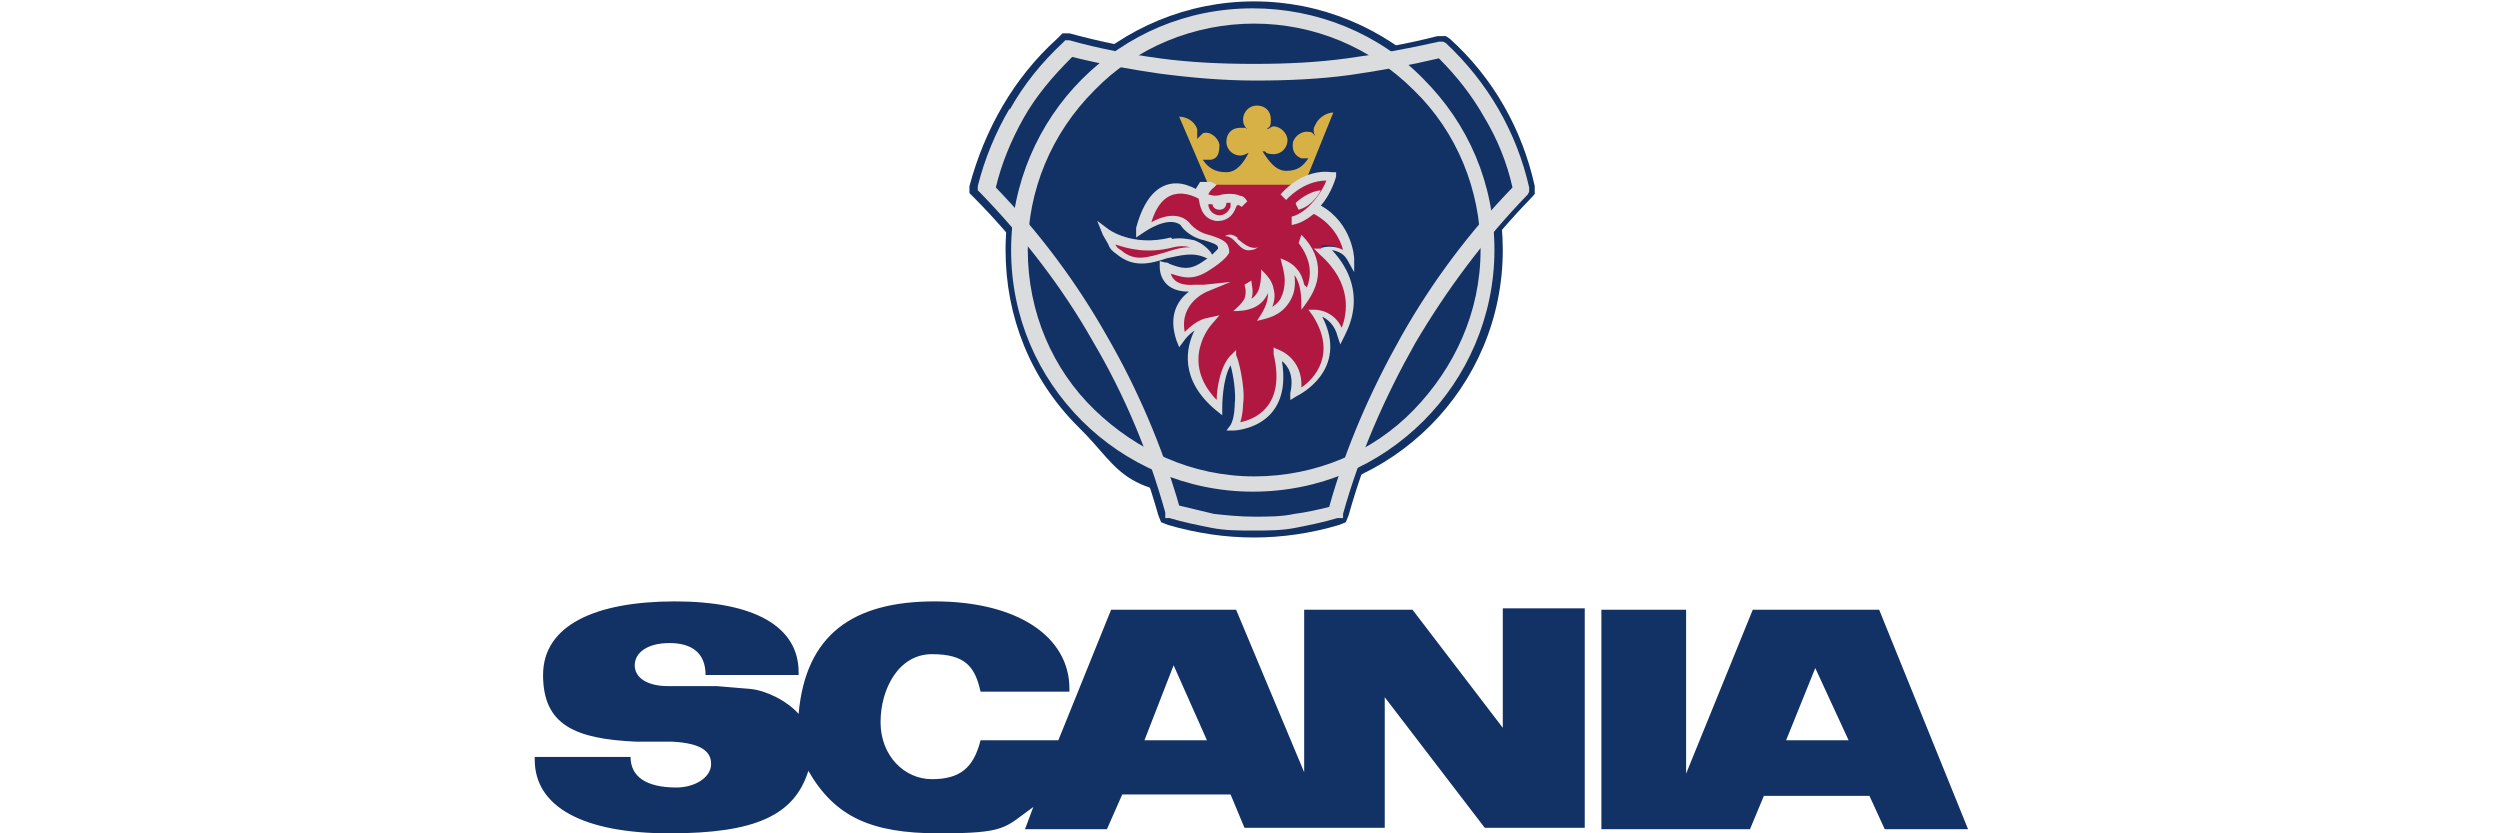
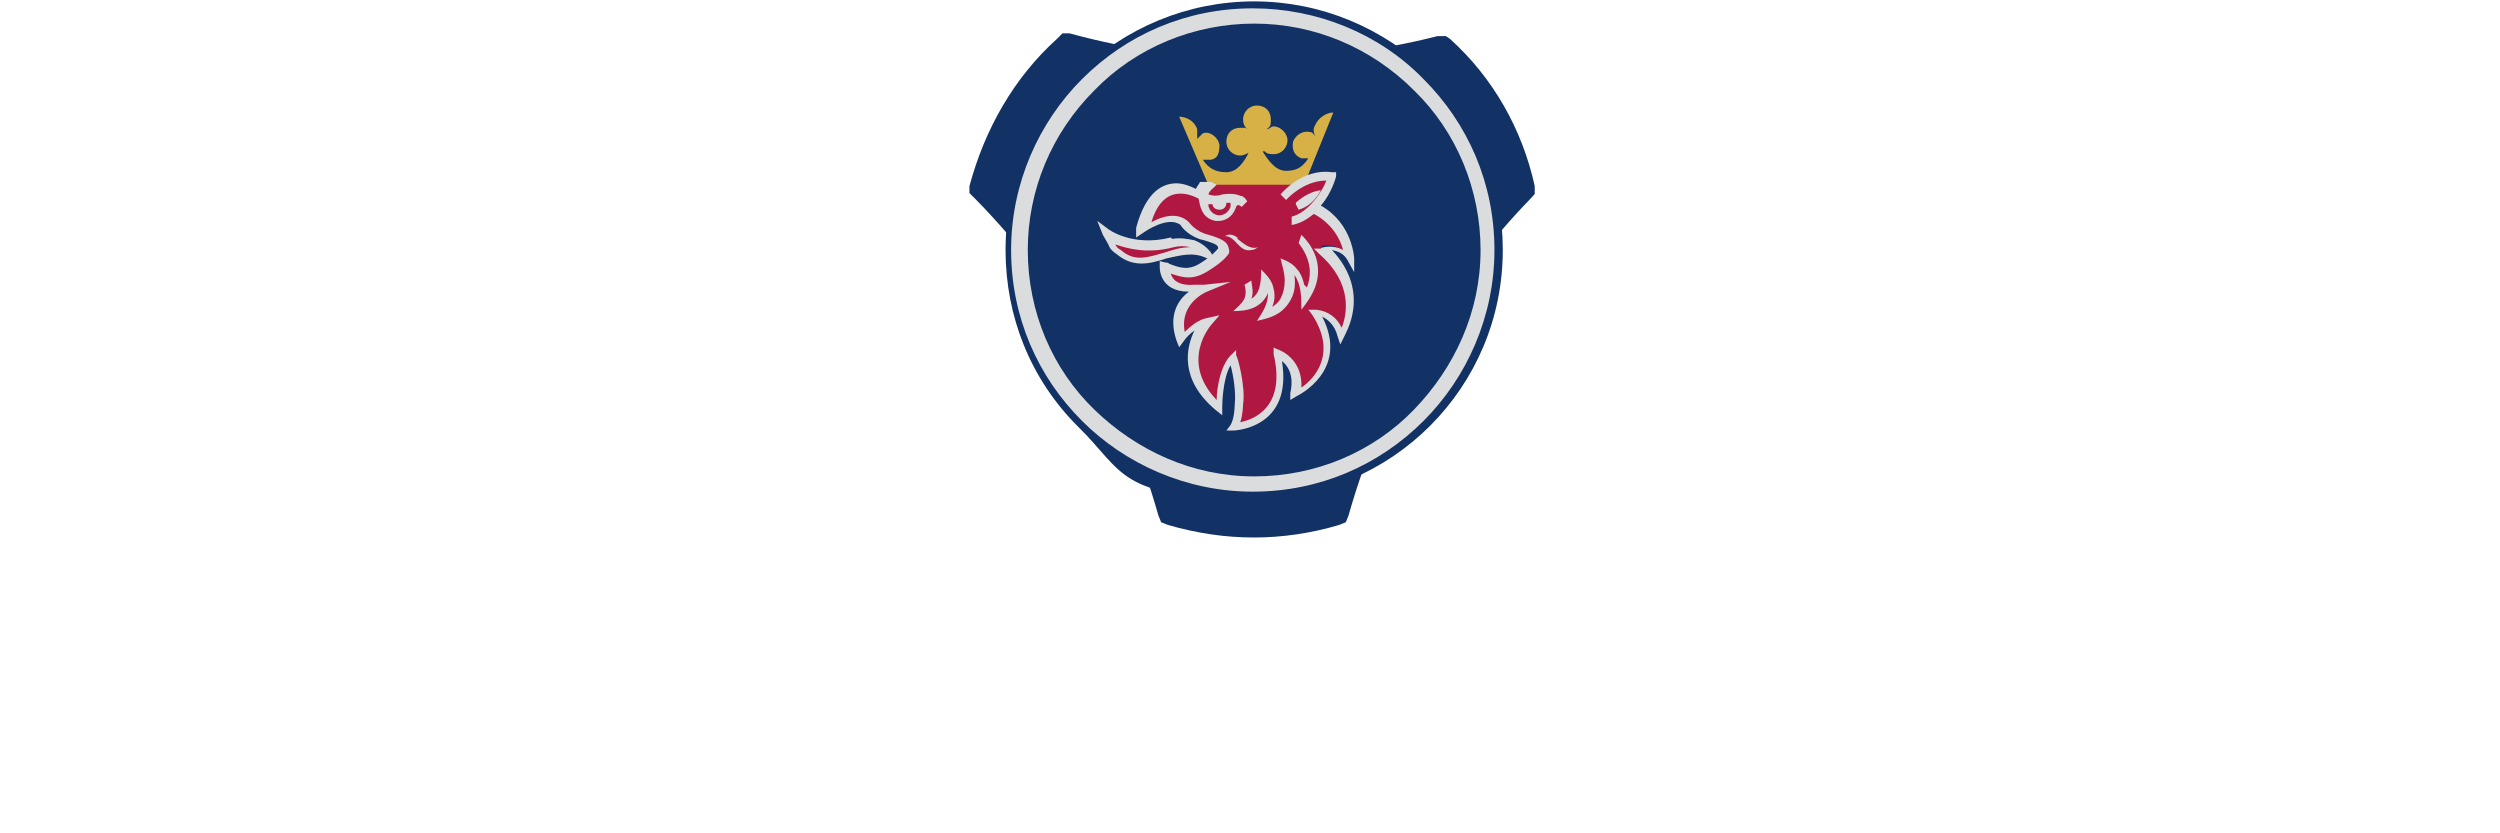
<svg xmlns="http://www.w3.org/2000/svg" version="1.1" viewBox="0 0 180 60">
  <defs>
    <style>
      .cls-1 {
        fill: #123164;
      }

      .cls-2 {
        fill: #d8b146;
      }

      .cls-3 {
        fill: #dbdcdd;
      }

      .cls-4 {
        fill: #b01842;
      }
    </style>
  </defs>
  <g>
    <g id="Layer_1">
      <g>
        <path class="cls-1" d="M90.3,4.2c4.5,0,8.9-.5,13.2-1.6h.5c0-.1.4.2.4.2,3.1,2.8,5.2,6.5,6.1,10.6v.5c.1,0-.3.4-.3.4-6.2,6.4-10.7,14.3-13.1,22.8l-.2.5-.5.2c-2,.6-4.1.9-6.1.9-2.1,0-4.1-.3-6.2-.9l-.5-.2-.2-.5c-2.4-8.5-6.9-16.4-13.2-22.8l-.4-.4v-.5c1.1-4.1,3.2-7.8,6.3-10.6l.4-.4h.5c4.4,1.2,8.8,1.8,13.2,1.8h0Z" />
        <path class="cls-1" d="M72.4,18c0-4.8,1.9-9.3,5.2-12.7C81,2,85.5.1,90.3.1s9.3,1.9,12.7,5.2c3.4,3.4,5.2,7.9,5.2,12.7,0,9.9-8,17.9-17.9,17.9s-9.3-1.9-12.7-5.2c-3.4-3.4-5.2-7.9-5.2-12.7Z" />
-         <path class="cls-3" d="M77.1,4.2c-1.3,1.3-2.5,2.7-3.4,4.3-.9,1.6-1.6,3.3-2,5,3.1,3.2,5.8,6.8,8,10.7,2.2,3.8,4,8,5.2,12.2.8.2,1.7.4,2.5.6.9.1,1.9.2,2.9.2,1,0,2,0,2.9-.2.8-.1,1.7-.3,2.5-.5,1.2-4.3,3-8.4,5.2-12.3,2.2-3.9,4.9-7.5,8-10.7-.4-1.8-1.1-3.5-2-5-.9-1.6-2-3-3.3-4.3-2.1.5-4.3.9-6.4,1.2-2.2.3-4.5.4-6.8.4s-4.6-.2-6.9-.5c-2.1-.3-4.3-.7-6.3-1.2h0ZM72.7,7.9c1-1.8,2.3-3.4,3.8-4.8l.2-.2h.3c2.1.6,4.3,1,6.5,1.3,2.2.3,4.5.4,6.8.4s4.5-.1,6.7-.4c2.2-.3,4.4-.7,6.6-1.2h.3c0,0,.2.1.2.1,3,2.8,5.1,6.4,6,10.4v.3c0,0-.1.2-.1.2-3.1,3.2-5.8,6.8-8.1,10.7-2.2,3.9-4,8-5.2,12.3v.3c0,0-.4,0-.4,0-1,.3-2,.5-3,.7-1,.2-2,.2-3.1.2-1,0-2,0-3-.2-1-.2-2-.4-3-.7h-.3c0,0,0-.4,0-.4-1.2-4.3-2.9-8.4-5.2-12.3-2.2-3.9-5-7.5-8.1-10.7l-.2-.2v-.3c.5-2,1.3-3.9,2.3-5.6h0Z" />
        <path class="cls-3" d="M72.8,18c0-4.8,2-9.2,5.1-12.3,3.2-3.2,7.5-5.1,12.3-5.1,4.6,0,9.1,1.8,12.3,5.1,3.2,3.2,5.1,7.5,5.1,12.3s-2,9.2-5.1,12.3c-3.2,3.2-7.5,5.1-12.3,5.1s-9.2-2-12.3-5.1c-3.2-3.2-5.1-7.5-5.1-12.3ZM78.8,6.5c-3.1,3.1-4.8,7.2-4.8,11.5,0,4.5,1.8,8.6,4.8,11.5s7,4.8,11.5,4.8,8.6-1.8,11.5-4.8,4.8-7,4.8-11.5c0-4.3-1.7-8.5-4.8-11.5-3.1-3.1-7.2-4.8-11.5-4.8-4.3,0-8.5,1.7-11.5,4.8h0Z" />
        <path class="cls-3" d="M84.4,17.2c.6-.1,1.1,0,1.6.1.5.2.9.5,1.2.9l.3.6-.6-.2c-1-.5-1.9-.2-2.9,0-1.2.4-2.4.7-3.6-.3-.3-.2-.5-.4-.6-.7-.1-.2-.3-.5-.4-.7l-.4-1,.8.6s1.7,1.3,4.5.6h0s0,0,0,0Z" />
        <path class="cls-4" d="M89.9,12.5c-1.2,0-2.3.2-2.8.8,0,0-.5.5-.6.8,0,0-3.1-2.1-4,2.5,0,0,1.9-1.3,2.9-.5,0,0,.5.8,1.5,1,1.4.4,1.2.6,1.3.9,0,0-.2.4-1.4,1.2-1.2.8-1.8.4-2.9,0,0,0,0,1.6,2,1.5,0,0,.3,0,.8,0,0,0-2.5,1.1-1.6,3.7,0,0,.9-1.1,1.8-1.3,0,0-2.8,3.1.9,6.2,0,0,0-2.8,1-3.7,0,0,.6,2.2.4,3.4,0,0,0,1.1-.4,1.6,0,0,4.3,0,3.1-5.3,0,0,1.7.6,1.4,2.9,0,0,3.9-1.9,1.3-5.9,0,0,1.5,0,1.9,1.7,0,0,2.1-3.2-1.4-6.3,0,0,1.3-.3,2,.8,0,0,0-2.4-2.4-3.6-.5-.3.3-1.1,0-1.6l-5.2-1.1Z" />
        <path class="cls-4" d="M92.6,14.3s1.4-1.8,3.5-1.5c0,0-.6,2.6-2.9,3.1l-.6-1.6Z" />
        <path class="cls-3" d="M93.3,14.6s.8-.8,1.8-.9c0,0-.5,1.1-1.6,1.4l-.2-.4ZM89.1,17.1c-.3-.2-.6-.3-.9-.1.8,0,1,1.2,1.9,1,.2,0,.3-.1.5-.2-.6.2-1.1-.3-1.5-.6ZM93.9,20.5c-.1-.5-.3-.9-.5-1.1-.3-.4-.7-.6-1.2-.8.1.5.3,1,.3,1.6,0,.5-.1.9-.3,1.3-.1.2-.3.4-.6.6.2-.5.2-.9.1-1.3-.1-.6-.5-1-.9-1.4,0,.4,0,.8-.1,1.2-.1.5-.4.8-.6.9.2-.5,0-1,0-1.3l-.5.3s.2.5,0,1c-.2.4-.5.6-.8.9,1,0,2-.2,2.5-1.3,0,.8-.4,1.4-.8,2,.9-.2,1.7-.4,2.3-1.3.4-.6.5-1.2.4-2,.5.7.5,1.6.5,2.5.7-.9,1.2-1.7,1.2-2.8,0-.8-.3-1.7-1.2-2.6l-.2.6c1,1.3.9,2.4.6,3.2h0Z" />
        <path class="cls-4" d="M85.7,17.8c-.4-.1-.8-.1-1.2,0-1.9.5-3.3.1-4.2-.2.1.2.2.3.4.4h0s0,0,0,0c1,.9,2,.5,3.1.2.6-.2,1.2-.4,1.9-.4Z" />
        <path class="cls-2" d="M90.9,10.9c.4.6.9,1.4,1.7,1.4s1.2-.3,1.6-.9c-.2,0-.3,0-.5,0-.5-.2-.7-.6-.6-1.2.2-.5.7-.8,1.2-.7.2,0,.3.2.4.3-.1-.2-.2-.5,0-.8.2-.5.8-.9,1.3-.9l-2.1,5.2h-6.9l-2.1-4.9c.5,0,1.1.3,1.3.9,0,.3,0,.5,0,.7.1-.1.3-.3.4-.4.5-.2,1.1.3,1.2.8,0,.6-.1,1-.6,1.1-.2,0-.4,0-.6,0,.4.6.9.9,1.7.9s1.3-.8,1.6-1.4c-.2.1-.4.2-.6.2-.5,0-1-.4-1-1s.4-1,1-1,.3,0,.5.1c-.2-.2-.3-.4-.3-.7,0-.5.4-1,1-1s1,.4,1,1-.1.5-.3.7c.2,0,.3-.2.5-.2.5,0,1,.5,1,1s-.4,1-1,1-.6-.2-.6-.2h0Z" />
        <path class="cls-3" d="M88.6,14.6c-.1,0-.2,0-.3,0,0,.3-.2.5-.5.5-.3,0-.5-.2-.5-.4,0,0-.2,0-.3,0,0,.3.2.7.7.8,0,0,.6.1.9-.6h0c0,0,0-.1,0-.2ZM87.6,13.3c0,0-.1.1-.2.2h0s0,0,0,0c0,0-.3.2-.4.5.1,0,.4.2,1,0h0c.7-.1,1.1,0,1.3.1.3,0,.5.4.5.4l-.4.4s-.3-.3-.4,0c-.4,1.2-1.5,1-1.5,1-1-.2-1.1-1.1-1.2-1.6-.4-.2-2.5-1.3-3.4,1.7.7-.4,1.9-.8,2.7,0h0s0,0,0,0c0,0,.5.7,1.4.9h0c1.4.4,1.4.7,1.5,1.1,0,0,0,0,0,0h0c0,0,0,.2,0,.2,0,0-.2.5-1.5,1.3-1.1.7-1.8.5-2.7.2.1.4.5.9,1.7.8h0s.3,0,.7,0l1.9-.2-1.7.7s-2,.8-1.6,2.9c.4-.4,1-.9,1.6-1l.9-.2-.6.7s-2.3,2.6.4,5.4c0-.9.3-2.6,1.1-3.3l.3-.3v.4c.1,0,.7,2.3.5,3.5,0,0,0,.7-.2,1.3,1-.2,3.3-1.1,2.4-4.9v-.5c-.1,0,.4.2.4.2,0,0,1.7.6,1.6,2.7.9-.6,2.6-2.4.8-5.2l-.3-.4h.5s1.3,0,1.9,1.3c.4-1,.8-3.2-1.6-5.3l-.4-.4h.5c0-.1.9-.3,1.6.1-.2-.8-.8-1.9-2.1-2.6h0s0,0,0,0c-.5.4-1,.7-1.6.8v-.6c1.2-.3,2.2-1.8,2.5-2.6-1.7,0-2.9,1.4-2.9,1.4l-.4-.4s1.5-1.9,3.7-1.6h.3s0,.3,0,.3c0,0-.3,1.2-1.1,2.1,2.3,1.3,2.4,3.8,2.4,3.8v1c0,0-.5-.9-.5-.9-.3-.5-.7-.6-1.1-.7,2.9,3.1.9,6.1.9,6.2l-.3.6-.2-.6c-.2-.8-.7-1.2-1.1-1.4,2,3.9-1.8,5.7-1.8,5.7l-.5.3v-.5c.3-1.3-.2-2-.6-2.3.8,4.9-3.5,5-3.5,5h-.5s.3-.4.3-.4c.3-.5.3-1.5.3-1.5h0s0,0,0,0c.1-.8-.1-2.1-.3-2.8-.6,1-.6,3-.6,3v.6s-.5-.4-.5-.4c-2.6-2.2-2.1-4.5-1.5-5.7-.3.2-.6.5-.8.8l-.3.4-.2-.5c-.6-1.8.1-2.9.9-3.5-2.2,0-2.1-1.8-2.1-1.8v-.4s.4.1.4.1c.1,0,.2,0,.3.1.8.3,1.4.5,2.3-.1h0c.8-.5,1.1-.9,1.2-1h0c0-.2,0-.3-1-.6h0c-1-.2-1.6-.9-1.7-1.1-.9-.7-2.6.5-2.6.5l-.6.4v-.7c.7-2.6,1.9-3.2,2.9-3.2.5,0,1,.2,1.4.4.1-.2.2-.3.3-.5h.8s0,0,0,0Z" />
-         <path class="cls-1" d="M135.3,43.9h-9.1l-4.8,11.8v-11.8s-6.1,0-6.1,0v15.8h10.7l1-2.4h7.6l1.1,2.4h6l-6.4-15.8h0ZM108.2,52.4l-6.5-8.5h-7.8v11.7l-4.9-11.7h-9l-3.8,9.4h-5.6c-.5,2-1.5,2.8-3.5,2.8s-3.7-1.7-3.7-4.1,1.3-4.9,3.7-4.9,3.1.9,3.5,2.7h6.4v-.2c0-3.8-3.8-6.3-9.7-6.3s-9.3,2.4-9.8,8.1c-.9-1-2.4-1.7-3.5-1.8l-2.4-.2h-3.5c-1.5,0-2.4-.6-2.4-1.5s.9-1.6,2.5-1.6,2.6.7,2.6,2.3h6.7v-.2c0-3.3-3.2-5.1-8.9-5.1s-9.5,1.7-9.5,5.3,2.3,4.6,6.7,4.8h2.6c1.9.1,2.8.6,2.8,1.6s-1.2,1.7-2.5,1.7c-2.2,0-3.3-.8-3.3-2.2h-6.9v.2c0,3.4,3.5,5.3,9.7,5.3s9-1.3,10-4.5c1.9,3.3,4.5,4.5,9.4,4.5s4.7-.4,6.8-1.9l-.6,1.6h5.9l1.1-2.5h7.8l1,2.4h10.1v-9.4l7.2,9.4h7.2v-15.8h-5.9v8.5h0ZM128.6,53.3l2.1-5.2,2.4,5.2h-4.5ZM82.4,53.3l2.1-5.4,2.4,5.4h-4.5Z" />
      </g>
    </g>
  </g>
</svg>